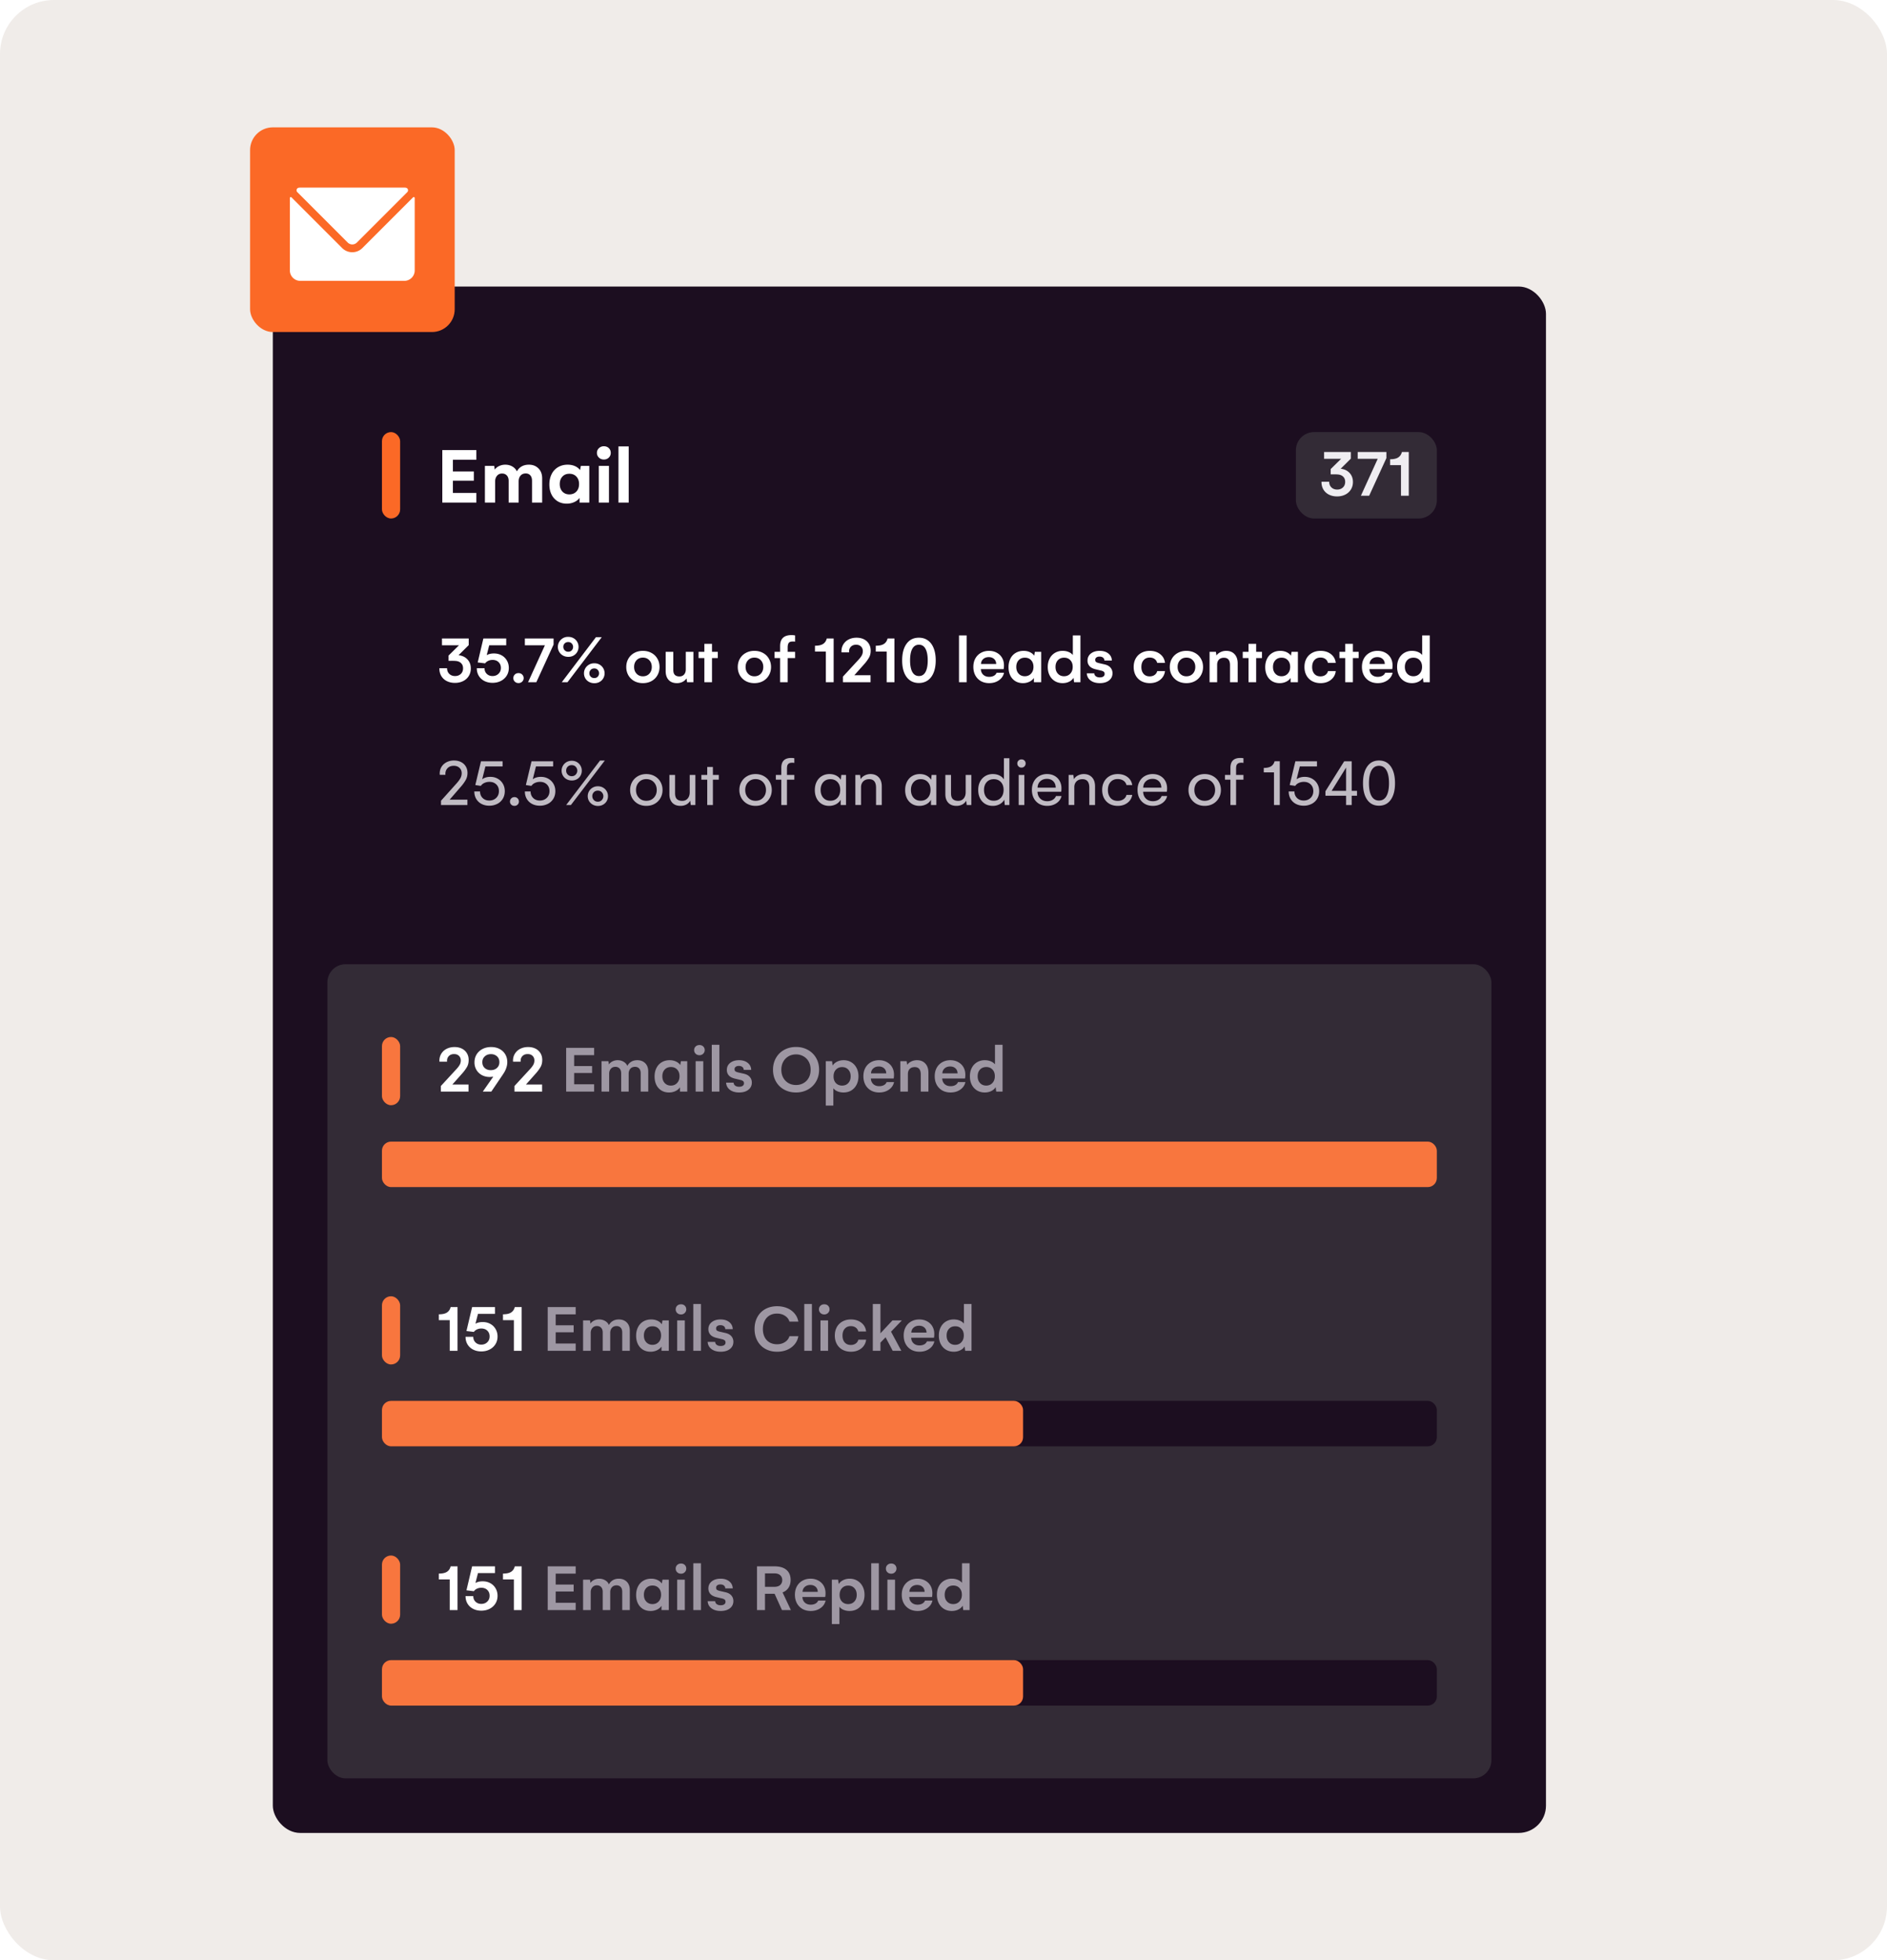
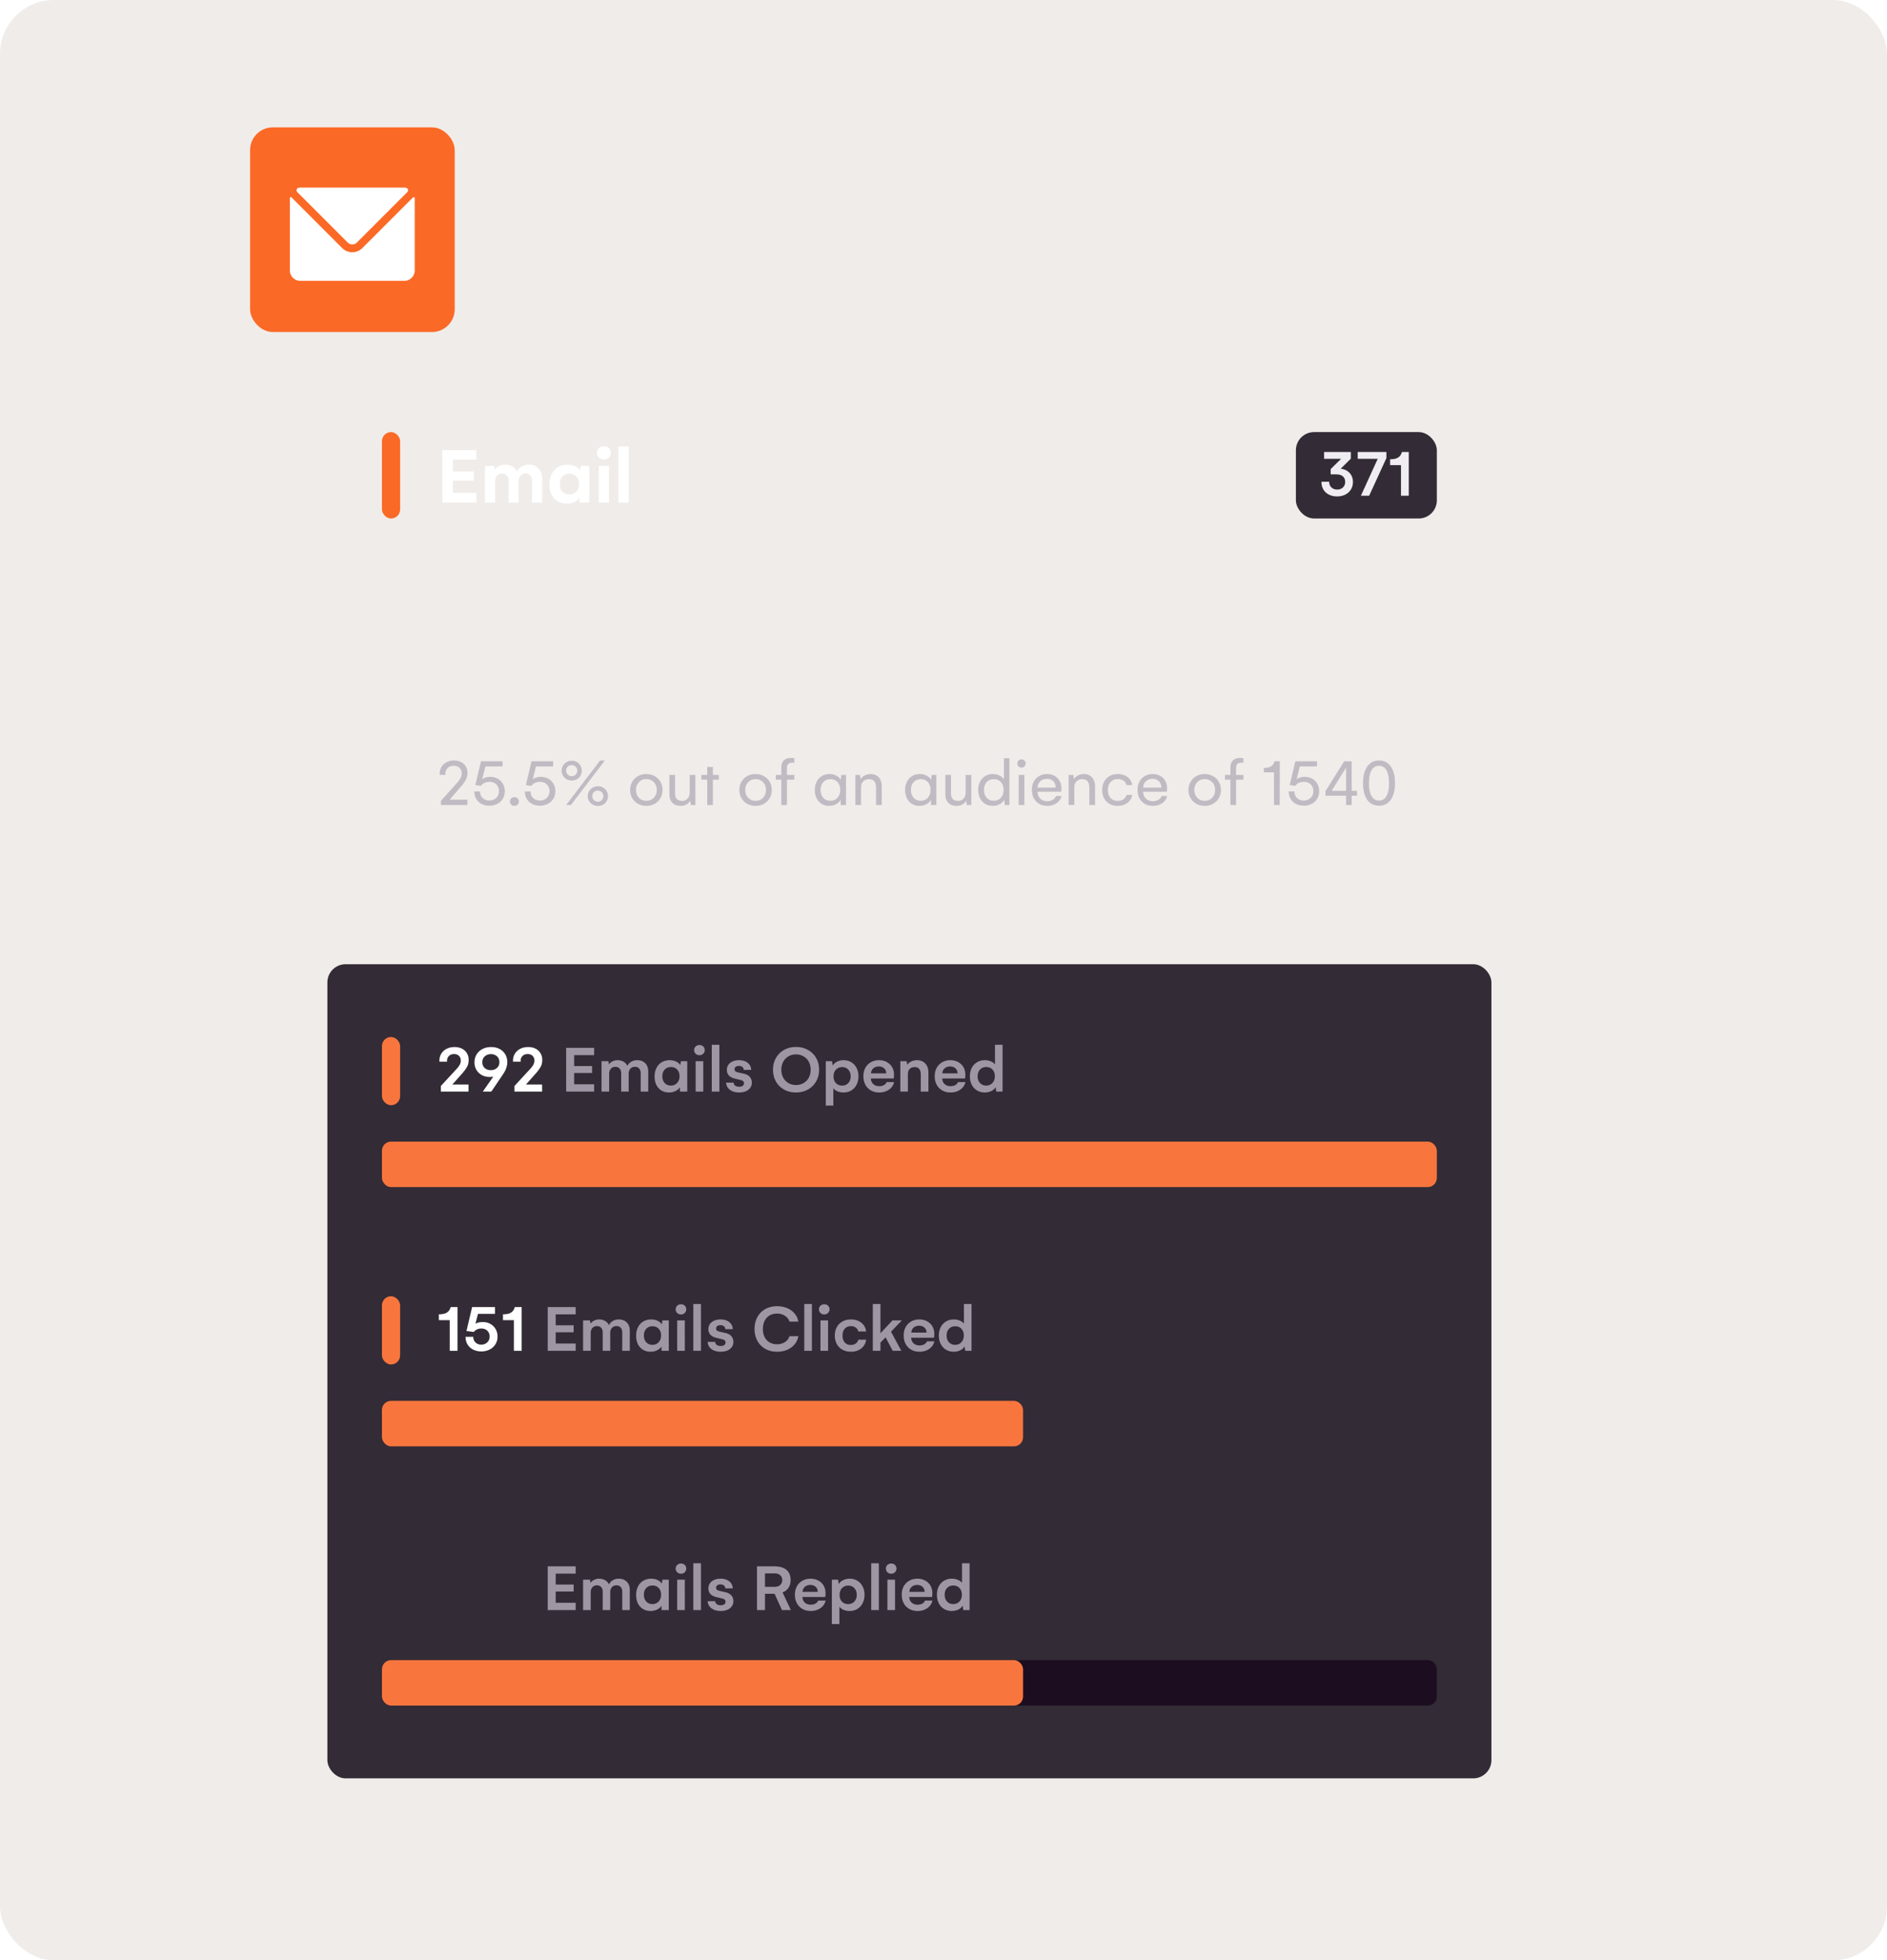
<svg xmlns="http://www.w3.org/2000/svg" width="415" height="431" fill="none">
  <rect width="415" height="431" fill="#F0ECE9" rx="11.877" />
  <g filter="url(#a)">
-     <rect width="280" height="340" x="60" y="46" fill="#1C0E20" rx="6" />
    <rect width="4" height="19" x="84" y="78" fill="#FB6926" rx="2" />
    <path fill="#fff" d="M99.604 84.087v2.575h4.605v2.03h-4.606v2.681h5.16V93.5h-7.489V81.96h7.489v2.127zm16.708 1.081q1.292 0 2.109.817t.817 2.206V93.5h-2.232v-4.772q0-.792-.378-1.213t-1.002-.422q-.738 0-1.151.492-.413.483-.413 1.257V93.5h-2.198v-4.772q0-.756-.395-1.187-.395-.43-1.064-.43-.685 0-1.098.5-.413.493-.413 1.23V93.5h-2.25v-8.068h2.047l.115.817q.36-.501.984-.791.633-.29 1.318-.29.88 0 1.565.395.685.396 1.011 1.081.36-.702 1.037-1.09.685-.386 1.591-.386m13.289.264V93.5h-2.145v-1.028q-.413.58-1.169.922a3.96 3.96 0 0 1-1.652.343q-1.116 0-1.987-.518a3.6 3.6 0 0 1-1.344-1.477q-.484-.959-.484-2.223 0-1.292.501-2.277a3.6 3.6 0 0 1 1.415-1.53q.924-.543 2.092-.544.897 0 1.6.308.702.299 1.142.879l.176-.923zm-4.395 6.266q.958 0 1.547-.615.597-.624.598-1.652 0-1.029-.589-1.644-.58-.624-1.538-.624-.976 0-1.547.633-.572.623-.572 1.635 0 1.01.581 1.643.588.624 1.52.624m7.603-7.664q-.65 0-1.09-.422a1.4 1.4 0 0 1-.44-1.037q0-.615.44-1.037a1.51 1.51 0 0 1 1.09-.422q.667 0 1.089.413.423.413.422 1.046 0 .615-.43 1.037-.431.422-1.081.422m-1.117 1.398h2.233V93.5h-2.233zm4.325-4.28h2.25V93.5h-2.25z" />
    <rect width="31" height="19" x="285" y="78" fill="#332B36" rx="4" />
    <path fill="#EFEDF1" d="M294.849 86.06q1.223.132 1.955.923.74.783.74 2 0 .93-.454 1.655a3 3 0 0 1-1.245 1.113q-.792.395-1.795.395-.988 0-1.779-.395a2.94 2.94 0 0 1-1.224-1.128q-.432-.74-.417-1.7h1.692q0 .763.49 1.239.491.476 1.268.476.76 0 1.259-.462.498-.469.498-1.237 0-.718-.439-1.136-.432-.424-1.165-.483-.256-.03-1.025-.03h-.557v-1.157l2.3-2.263h-3.75v-1.487h5.882v1.458zm10.056-3.677v1.34L301.111 92h-1.817L303 83.87h-4.409v-1.487zm.813 1.59q1.186 0 1.787-.396.608-.395.806-1.194h1.516V92h-1.714v-6.738h-2.395z" />
-     <path fill="#fff" d="M100.849 127.06q1.223.132 1.955.923.74.784.74 1.999 0 .93-.454 1.656a3 3 0 0 1-1.245 1.113q-.792.396-1.795.395-.988 0-1.78-.395a2.94 2.94 0 0 1-1.223-1.128q-.432-.74-.417-1.699h1.692q0 .762.49 1.238.492.476 1.268.476.76 0 1.259-.462.498-.468.498-1.238 0-.717-.439-1.135-.432-.424-1.165-.483a11 11 0 0 0-1.025-.029h-.557v-1.158l2.3-2.263h-3.75v-1.487h5.882v1.458zm7.778-.388q.944 0 1.685.41.747.41 1.164 1.143.425.725.425 1.64 0 .96-.476 1.707-.47.74-1.282 1.15-.806.41-1.816.41-1.003 0-1.795-.403a3.06 3.06 0 0 1-1.23-1.128q-.44-.732-.44-1.677h1.7q0 .747.49 1.23.498.484 1.26.484.798 0 1.318-.498.528-.498.528-1.289 0-.776-.506-1.268-.498-.49-1.325-.49-.514 0-.952.205-.44.205-.682.549l-1.633-.198 1.245-5.266h5.025v1.487h-3.736l-.556 2.175q.644-.373 1.589-.373m5.398 6.511q-.49 0-.813-.322a1.05 1.05 0 0 1-.315-.762q0-.461.315-.784.323-.322.813-.322.498 0 .82.322.322.323.322.784 0 .432-.322.762a1.1 1.1 0 0 1-.82.322m7.72-9.8v1.341L117.951 133h-1.817l3.706-8.13h-4.409v-1.487zm.944 1.846q0-.586.286-1.084a2.21 2.21 0 0 1 1.978-1.121q.674 0 1.193.301.52.3.806.813.286.505.286 1.091t-.279 1.091a2.1 2.1 0 0 1-.791.799q-.505.3-1.171.3-.675 0-1.202-.3a2.2 2.2 0 0 1-.813-.799 2.14 2.14 0 0 1-.293-1.091m.857 7.771 7.515-9.902h1.274L124.806 133zm.345-7.756q0 .424.307.739.308.315.769.315.484 0 .777-.315a1.07 1.07 0 0 0 .293-.754 1.07 1.07 0 0 0-.293-.74q-.293-.322-.777-.322-.483 0-.791.308-.3.307-.285.769m4.541 5.793q0-.586.285-1.084.286-.505.806-.813t1.179-.307q.674 0 1.179.3.513.3.799.813.285.505.285 1.091t-.278 1.084a2.1 2.1 0 0 1-.791.791q-.505.3-1.179.3-.66 0-1.187-.293a2.1 2.1 0 0 1-.813-.791 2.2 2.2 0 0 1-.285-1.091m1.186 0q0 .432.3.74.301.307.784.307t.762-.314q.286-.316.286-.733 0-.432-.286-.747-.286-.322-.776-.322-.485 0-.777.315a1.07 1.07 0 0 0-.293.754m8.115-1.384q0-1.018.462-1.824a3.3 3.3 0 0 1 1.296-1.267q.835-.462 1.897-.461 1.063 0 1.897.461.835.454 1.297 1.267.468.806.468 1.824 0 1.003-.468 1.816-.462.813-1.297 1.275-.828.454-1.897.454-1.062 0-1.897-.454a3.37 3.37 0 0 1-1.296-1.267 3.6 3.6 0 0 1-.462-1.824m1.722-.015q0 .901.542 1.48.542.578 1.391.578.871 0 1.414-.578.542-.579.542-1.48 0-.9-.542-1.472-.543-.579-1.414-.579-.856 0-1.399.579-.534.572-.534 1.472m13.044-3.325V133h-1.392l-.124-.842q-.359.512-.901.776a2.7 2.7 0 0 1-1.208.264q-1.187 0-1.832-.711-.644-.717-.644-1.919v-4.255h1.677v3.97q0 .762.352 1.106.351.337.996.337t1.018-.418q.381-.425.381-1.142v-3.853zm5.361 1.377h-1.274V133h-1.677v-5.31h-1.275v-1.377h1.275v-1.758h1.677v1.758h1.274zm4.395 1.963q0-1.018.461-1.824a3.3 3.3 0 0 1 1.297-1.267q.835-.462 1.897-.461 1.062 0 1.897.461.834.454 1.296 1.267.47.806.469 1.824 0 1.003-.469 1.816-.462.813-1.296 1.275-.828.454-1.897.454-1.062 0-1.897-.454a3.4 3.4 0 0 1-1.297-1.267 3.64 3.64 0 0 1-.461-1.824m1.721-.015q0 .901.542 1.48.541.578 1.392.578.871 0 1.413-.578.542-.579.542-1.48 0-.9-.542-1.472-.541-.579-1.413-.579-.858 0-1.399.579-.535.572-.535 1.472m10.408-5.596q-.754 0-.96.367-.197.359-.197.923v.981h1.633v1.377h-1.633V133h-1.663v-5.31h-1.216v-1.377h1.216v-1.26q0-2.417 2.49-2.417.483 0 .806.073v1.377q-.132-.044-.476-.044m4.848.931q1.186 0 1.788-.396.607-.395.805-1.194h1.516V133h-1.714v-6.738h-2.395zm8.665 6.482h3.56V133h-6.08v-1.23l3.421-3.707q.432-.46.696-.908.263-.453.263-.996 0-.63-.41-1.018-.402-.388-1.062-.388-.762 0-1.194.483-.424.477-.351 1.194h-1.678q-.058-.93.352-1.662a2.87 2.87 0 0 1 1.194-1.15q.783-.41 1.772-.41.916 0 1.619.351.704.351 1.091.996.396.644.396 1.487 0 .916-.381 1.567a8.6 8.6 0 0 1-1.003 1.37zm4.709-6.482q1.187 0 1.788-.396.607-.395.805-1.194h1.516V133h-1.714v-6.738h-2.395zm9.478 8.195q-1.143 0-1.978-.6-.827-.601-1.267-1.714-.432-1.12-.432-2.651 0-2.322.967-3.655.967-1.34 2.71-1.34 1.157 0 1.985.6.834.594 1.274 1.721.447 1.128.447 2.674 0 1.53-.447 2.651-.44 1.113-1.274 1.714-.835.6-1.985.6m.015-1.53q.958 0 1.443-.894.49-.894.49-2.541 0-1.649-.49-2.549-.485-.901-1.443-.901-.96 0-1.458.893-.49.886-.491 2.557 0 1.633.491 2.534.498.9 1.458.901m8.811-8.929h1.677V133h-1.677zm9.902 8.204q-.22 1.025-1.121 1.655-.9.63-2.146.63-1.032 0-1.823-.447a3.2 3.2 0 0 1-1.223-1.26q-.433-.813-.433-1.867 0-1.062.44-1.853a3.1 3.1 0 0 1 1.223-1.231q.783-.44 1.772-.439.975 0 1.722.417.754.41 1.164 1.128t.41 1.648q0 .498-.073.828h-5.01q.03.761.528 1.23.505.462 1.303.461.601 0 1.033-.234.44-.242.601-.666zm-1.721-1.919q-.015-.704-.469-1.106-.447-.41-1.164-.41-.734 0-1.209.417-.476.41-.505 1.099zm9.895-2.681V133h-1.604v-.945q-.344.528-.989.835a3.25 3.25 0 0 1-1.428.308q-.93 0-1.655-.432a2.96 2.96 0 0 1-1.114-1.231q-.395-.798-.395-1.853 0-1.062.417-1.875a3 3 0 0 1 1.165-1.26q.755-.446 1.728-.446.762 0 1.37.278.615.278.974.784l.132-.85zm-3.604 5.369q.843 0 1.37-.572.534-.571.535-1.486 0-.916-.52-1.465-.513-.557-1.37-.557-.856 0-1.377.564-.513.557-.513 1.472 0 .916.52 1.48t1.355.564m12.232-8.973V133h-1.399l-.117-.974a2.3 2.3 0 0 1-.967.857q-.637.315-1.436.315-.945 0-1.692-.44a3.1 3.1 0 0 1-1.157-1.252q-.417-.813-.417-1.868 0-1.047.417-1.846a3.04 3.04 0 0 1 1.157-1.245 3.24 3.24 0 0 1 1.692-.446q.733 0 1.311.241.58.235.938.674v-4.307zm-3.604 8.973q.843 0 1.37-.572.535-.571.535-1.486 0-.916-.52-1.465-.513-.557-1.37-.557-.856 0-1.377.564-.513.557-.513 1.472 0 .916.52 1.48t1.355.564m7.866 1.516q-1.245 0-2.028-.586-.777-.587-.835-1.575h1.648q.029.432.359.667.329.234.842.234t.791-.198a.65.65 0 0 0 .285-.571q0-.345-.227-.498a1.44 1.44 0 0 0-.578-.234l-1.128-.271q-.945-.213-1.392-.711a1.78 1.78 0 0 1-.439-1.208q0-.975.74-1.56.747-.586 1.933-.586 1.187 0 1.919.586.732.585.762 1.545h-1.648a.77.77 0 0 0-.293-.637q-.293-.235-.769-.235-.432 0-.689.191a.61.61 0 0 0-.256.527q0 .345.198.484.205.13.593.227l1.289.293q.872.212 1.289.725.425.505.425 1.215 0 .99-.762 1.582-.754.594-2.029.594m7.449-3.56q0-1.047.44-1.846a3.1 3.1 0 0 1 1.252-1.245q.813-.446 1.846-.446 1.377 0 2.292.725.916.717 1.055 1.926h-1.714q-.147-.571-.586-.872-.432-.307-1.062-.307-.828 0-1.333.564-.498.556-.498 1.516 0 .93.483 1.494.492.564 1.333.564.66 0 1.099-.322.447-.322.564-.835h1.714a2.8 2.8 0 0 1-1.069 1.919q-.916.725-2.264.725-1.047 0-1.86-.44a3.15 3.15 0 0 1-1.252-1.252q-.44-.813-.44-1.868m7.94.015q0-1.018.461-1.824a3.3 3.3 0 0 1 1.296-1.267q.835-.462 1.897-.461 1.063 0 1.897.461.835.454 1.297 1.267.469.806.469 1.824 0 1.003-.469 1.816-.462.813-1.297 1.275-.827.454-1.897.454-1.062 0-1.897-.454a3.4 3.4 0 0 1-1.296-1.267 3.6 3.6 0 0 1-.461-1.824m1.721-.015q0 .901.542 1.48.542.578 1.391.578.872 0 1.414-.578.542-.579.542-1.48 0-.9-.542-1.472-.542-.579-1.414-.579-.856 0-1.398.579-.535.572-.535 1.472m10.693-3.537q1.165 0 1.839.739.681.733.681 2.022V133h-1.685v-3.75q0-1.633-1.333-1.633-.717 0-1.113.417-.388.417-.388 1.128V133h-1.663v-6.687h1.392l.124.806q.315-.462.894-.74a2.84 2.84 0 0 1 1.252-.278m7.859 1.589h-1.274V133h-1.678v-5.31h-1.274v-1.377h1.274v-1.758h1.678v1.758h1.274zm7.903-1.377V133h-1.604v-.945q-.345.528-.989.835a3.25 3.25 0 0 1-1.428.308q-.93 0-1.655-.432a2.96 2.96 0 0 1-1.114-1.231q-.395-.798-.395-1.853 0-1.062.417-1.875a3 3 0 0 1 1.165-1.26q.754-.446 1.728-.446.762 0 1.37.278.615.278.974.784l.132-.85zm-3.604 5.369q.842 0 1.37-.572.535-.571.535-1.486 0-.916-.52-1.465-.513-.557-1.37-.557-.856 0-1.377.564-.513.557-.513 1.472 0 .916.52 1.48t1.355.564m5.047-2.044q0-1.047.439-1.846a3.1 3.1 0 0 1 1.253-1.245q.813-.446 1.845-.446 1.377 0 2.293.725.915.717 1.055 1.926h-1.714q-.147-.571-.586-.872-.432-.307-1.062-.307-.828 0-1.333.564-.498.556-.498 1.516 0 .93.483 1.494.491.564 1.333.564.66 0 1.099-.322.447-.322.564-.835h1.714a2.8 2.8 0 0 1-1.07 1.919q-.916.725-2.263.725-1.047 0-1.86-.44a3.16 3.16 0 0 1-1.253-1.252q-.44-.813-.439-1.868m11.924-1.948h-1.275V133h-1.677v-5.31h-1.274v-1.377h1.274v-1.758h1.677v1.758h1.275zm7.463 3.223q-.22 1.025-1.121 1.655-.9.63-2.146.63-1.032 0-1.823-.447a3.2 3.2 0 0 1-1.223-1.26q-.433-.813-.433-1.867 0-1.062.44-1.853a3.1 3.1 0 0 1 1.223-1.231q.783-.44 1.772-.439.975 0 1.722.417.755.41 1.164 1.128.41.718.41 1.648 0 .498-.073.828h-5.01q.03.761.528 1.23.505.462 1.303.461.601 0 1.033-.234.44-.242.601-.666zm-1.721-1.919q-.015-.704-.469-1.106-.447-.41-1.164-.41-.733 0-1.209.417-.476.41-.505 1.099zm9.895-6.285V133h-1.399l-.117-.974a2.3 2.3 0 0 1-.967.857q-.637.315-1.436.315-.944 0-1.692-.44a3.1 3.1 0 0 1-1.157-1.252q-.417-.813-.417-1.868 0-1.047.417-1.846a3.04 3.04 0 0 1 1.157-1.245 3.24 3.24 0 0 1 1.692-.446q.733 0 1.311.241.58.235.938.674v-4.307zm-3.604 8.973q.842 0 1.37-.572.534-.571.535-1.486 0-.916-.52-1.465-.513-.557-1.37-.557-.856 0-1.377.564-.513.557-.513 1.472 0 .916.52 1.48t1.355.564" />
    <path fill="#C0BBC3" d="M98.893 158.813h3.904V160h-5.808v-.945l3.406-3.794q.527-.585.834-1.113.308-.535.308-1.15 0-.717-.483-1.172-.477-.454-1.26-.454-.842 0-1.348.505-.498.506-.498 1.268l.015.212h-1.245l-.015-.271q0-.843.403-1.494.41-.652 1.128-1.018a3.5 3.5 0 0 1 1.619-.366q.872 0 1.545.344.674.344 1.04.967.374.623.374 1.413 0 .887-.403 1.589a8.6 8.6 0 0 1-1.011 1.399zm8.943-5.009q.915 0 1.633.41.719.403 1.128 1.113.418.711.418 1.626 0 .945-.447 1.677a2.95 2.95 0 0 1-1.223 1.121 3.77 3.77 0 0 1-1.736.395q-.96 0-1.714-.395a2.9 2.9 0 0 1-1.165-1.106q-.417-.718-.417-1.633h1.26q0 .871.564 1.435.571.564 1.472.564.915 0 1.516-.578.6-.579.601-1.495 0-.915-.579-1.472-.579-.564-1.509-.564-.6 0-1.113.242a1.8 1.8 0 0 0-.776.645l-1.216-.184 1.245-5.222h4.753v1.128h-3.779l-.703 2.82q.717-.527 1.787-.527m5.31 6.379a.98.98 0 0 1-.718-.278.93.93 0 0 1-.271-.667.966.966 0 0 1 .989-.981q.417 0 .696.285a.96.96 0 0 1 .278.696.91.91 0 0 1-.278.667.95.95 0 0 1-.696.278m5.808-6.379q.916 0 1.633.41.718.403 1.128 1.113.418.711.418 1.626 0 .945-.447 1.677a2.95 2.95 0 0 1-1.223 1.121 3.77 3.77 0 0 1-1.736.395q-.96 0-1.714-.395a2.9 2.9 0 0 1-1.164-1.106q-.418-.718-.418-1.633h1.26q0 .871.564 1.435.571.564 1.472.564.916 0 1.516-.578.601-.579.601-1.495 0-.915-.579-1.472-.579-.564-1.509-.564-.6 0-1.113.242a1.8 1.8 0 0 0-.776.645l-1.216-.184 1.245-5.222h4.753v1.128h-3.779l-.703 2.82q.718-.527 1.787-.527m5.559 6.196 7.442-9.778h1.054L125.553 160zm-1.003-7.559q0-.57.285-1.069.287-.505.791-.806.513-.3 1.158-.3t1.15.3q.504.301.776.799.278.49.278 1.076t-.271 1.084a1.97 1.97 0 0 1-.769.784q-.505.293-1.15.293t-1.164-.293a2.1 2.1 0 0 1-.799-.791 2.16 2.16 0 0 1-.285-1.077m1.003.03q0 .46.344.827.352.36.887.359.541 0 .879-.366.336-.373.336-.85 0-.483-.336-.849-.337-.366-.894-.366-.542 0-.886.351-.345.352-.33.894m4.746 5.581a2.15 2.15 0 0 1 1.077-1.875q.513-.3 1.157-.301.645 0 1.15.301.513.3.791.798.279.49.278 1.077 0 .585-.278 1.076a2.1 2.1 0 0 1-.784.777 2.2 2.2 0 0 1-1.142.293 2.3 2.3 0 0 1-1.157-.293 2.2 2.2 0 0 1-.806-.784 2.1 2.1 0 0 1-.286-1.069m1.004 0q0 .475.337.849.336.367.879.367t.878-.367q.337-.374.337-.849 0-.484-.337-.85-.329-.366-.878-.366-.557 0-.894.366a1.16 1.16 0 0 0-.322.85m8.32-1.355q0-.989.447-1.78a3.3 3.3 0 0 1 1.26-1.26q.813-.469 1.845-.469t1.853.469q.821.462 1.267 1.26.454.791.454 1.78 0 .974-.461 1.772a3.3 3.3 0 0 1-1.267 1.26q-.805.454-1.846.454-1.017 0-1.831-.454a3.4 3.4 0 0 1-1.267-1.252 3.54 3.54 0 0 1-.454-1.78m1.289 0q0 1.025.637 1.699.638.674 1.626.674 1.019 0 1.656-.674.644-.674.644-1.699 0-1.033-.637-1.714t-1.663-.681q-.988 0-1.626.681-.637.68-.637 1.714m13.059-3.311V160h-1.018l-.117-.959a2.05 2.05 0 0 1-.872.856 2.75 2.75 0 0 1-1.274.286q-1.158 0-1.795-.688-.636-.696-.637-1.868v-4.241h1.245v4.007q0 .915.411 1.303.417.388 1.164.388t1.194-.512q.454-.52.454-1.377v-3.809zm5.156 1.033h-1.303V160h-1.245v-5.581h-1.289v-1.033h1.289v-1.758h1.245v1.758h1.303zm4.519 2.278q0-.989.447-1.78a3.33 3.33 0 0 1 1.26-1.26q.813-.469 1.846-.469 1.032 0 1.853.469.82.462 1.267 1.26.454.791.454 1.78 0 .974-.462 1.772a3.3 3.3 0 0 1-1.267 1.26q-.805.454-1.845.454-1.018 0-1.831-.454a3.4 3.4 0 0 1-1.267-1.252 3.54 3.54 0 0 1-.455-1.78m1.29 0q0 1.025.637 1.699.638.674 1.626.674 1.017 0 1.655-.674.645-.674.644-1.699 0-1.033-.637-1.714-.638-.681-1.662-.681-.988 0-1.626.681-.637.68-.637 1.714m10.312-5.999q-.52 0-.769.205a.85.85 0 0 0-.308.484 3.3 3.3 0 0 0-.058.681v1.318h1.618v1.033h-1.618V160h-1.245v-5.581h-1.202v-1.033h1.202v-1.56q0-2.175 2.16-2.175.403 0 .703.058v1.033a2 2 0 0 0-.483-.044m11.851 2.688V160h-1.172v-1.172q-.33.615-1.011.989a3.2 3.2 0 0 1-1.538.366q-.915 0-1.633-.432a3 3 0 0 1-1.106-1.223q-.396-.792-.396-1.817 0-1.047.41-1.845a3 3 0 0 1 1.143-1.238q.725-.44 1.67-.44.842 0 1.487.337.644.338 1.003.923l.11-1.062zm-3.45 5.669q.974 0 1.575-.652.6-.651.6-1.75 0-1.062-.593-1.699-.594-.638-1.553-.638-.988 0-1.575.652-.585.652-.585 1.714t.585 1.721q.586.652 1.546.652m8.84-5.867q1.128 0 1.802.718.674.71.674 2V160h-1.26v-3.809q0-1.875-1.516-1.875-.828 0-1.311.498-.476.492-.476 1.268v3.903h-1.245v-6.599h1.04l.117.93q.3-.512.893-.82a2.75 2.75 0 0 1 1.282-.308m14.473.198V160h-1.172v-1.172q-.33.615-1.011.989a3.2 3.2 0 0 1-1.538.366q-.916 0-1.633-.432a3 3 0 0 1-1.106-1.223q-.396-.792-.396-1.817 0-1.047.411-1.845.417-.806 1.142-1.238.725-.44 1.67-.44.843 0 1.487.337.645.338 1.003.923l.11-1.062zm-3.45 5.669q.974 0 1.575-.652.6-.651.6-1.75 0-1.062-.593-1.699-.593-.638-1.553-.638-.989 0-1.574.652t-.586 1.714.586 1.721q.586.652 1.545.652m11.148-5.669V160h-1.018l-.118-.959q-.315.57-.871.856a2.75 2.75 0 0 1-1.275.286q-1.156 0-1.794-.688-.637-.696-.637-1.868v-4.241h1.245v4.007q0 .915.41 1.303.417.388 1.165.388.747 0 1.193-.512.455-.52.455-1.377v-3.809zm8.371-3.677V160h-1.018l-.11-1.187q-.315.616-.996.997a3.15 3.15 0 0 1-1.538.373q-.93 0-1.655-.432a3.03 3.03 0 0 1-1.135-1.23q-.403-.8-.403-1.839 0-1.032.41-1.824a3.03 3.03 0 0 1 1.142-1.23q.726-.44 1.656-.44.828 0 1.465.315t.981.872v-4.666zm-3.449 9.346q.974 0 1.574-.652.601-.651.601-1.75 0-1.062-.593-1.699-.594-.638-1.553-.638-.988 0-1.575.652-.586.652-.586 1.714t.586 1.721q.586.652 1.546.652m6.108-7.287a.89.89 0 0 1-.652-.264.89.89 0 0 1-.264-.652q0-.374.264-.63a.9.9 0 0 1 .652-.256q.402 0 .659.256a.86.86 0 0 1 .256.63.9.9 0 0 1-.256.645.86.86 0 0 1-.659.271m-.615 1.618h1.245V160h-1.245zm9.419 4.636q-.228.974-1.099 1.568-.872.593-2.036.593-1.004 0-1.773-.439a3.1 3.1 0 0 1-1.186-1.238q-.417-.798-.418-1.839 0-1.032.425-1.823.432-.798 1.187-1.223a3.4 3.4 0 0 1 1.721-.433q.945 0 1.655.403.71.396 1.106 1.106.403.711.403 1.626 0 .498-.059.755h-5.207q.029.945.622 1.516.594.564 1.524.564.688 0 1.201-.308.52-.308.718-.828zm-1.275-1.845q-.014-.887-.542-1.406-.526-.528-1.377-.528-.9 0-1.472.528-.571.52-.6 1.406zm6.175-2.989q1.127 0 1.801.718.674.71.674 2V160h-1.26v-3.809q0-1.875-1.516-1.875-.828 0-1.311.498-.476.492-.476 1.268v3.903h-1.245v-6.599h1.04l.117.93q.3-.512.894-.82a2.74 2.74 0 0 1 1.282-.308m4.042 3.494q0-1.032.433-1.824a3.1 3.1 0 0 1 1.208-1.23q.777-.44 1.78-.44 1.275 0 2.146.652t1.047 1.765h-1.274a1.56 1.56 0 0 0-.667-.966q-.52-.352-1.267-.352-.959 0-1.552.645-.594.644-.594 1.765 0 1.077.572 1.736.57.651 1.574.651.747 0 1.275-.358.527-.36.659-.945h1.274a2.68 2.68 0 0 1-1.062 1.743q-.871.659-2.116.659-1.019 0-1.802-.432a3.1 3.1 0 0 1-1.209-1.23q-.425-.8-.425-1.839m14.29 1.34q-.227.974-1.099 1.568-.871.593-2.036.593-1.003 0-1.772-.439a3.1 3.1 0 0 1-1.187-1.238q-.417-.798-.417-1.839 0-1.032.425-1.823.432-.798 1.186-1.223a3.43 3.43 0 0 1 1.721-.433q.945 0 1.656.403.71.396 1.106 1.106.402.711.402 1.626 0 .498-.058.755h-5.208q.03.945.623 1.516.593.564 1.523.564.689 0 1.201-.308.52-.308.718-.828zm-1.274-1.845q-.015-.887-.542-1.406-.528-.528-1.377-.528-.902 0-1.472.528-.572.52-.601 1.406zm5.969.52q0-.989.447-1.78a3.3 3.3 0 0 1 1.259-1.26q.813-.469 1.846-.469t1.853.469q.82.462 1.267 1.26.454.791.454 1.78 0 .974-.461 1.772a3.3 3.3 0 0 1-1.267 1.26q-.806.454-1.846.454-1.018 0-1.831-.454a3.4 3.4 0 0 1-1.267-1.252 3.54 3.54 0 0 1-.454-1.78m1.289 0q0 1.025.637 1.699.638.674 1.626.674 1.019 0 1.655-.674.645-.674.645-1.699 0-1.033-.637-1.714t-1.663-.681q-.989 0-1.626.681-.637.68-.637 1.714m10.312-5.999q-.52 0-.769.205a.84.84 0 0 0-.307.484q-.059.27-.059.681v1.318h1.619v1.033h-1.619V160h-1.245v-5.581h-1.201v-1.033h1.201v-1.56q0-2.175 2.161-2.175.402 0 .703.058v1.033a2 2 0 0 0-.484-.044m4.952 1.143q1.032 0 1.604-.359.57-.359.776-1.113h1.143V160h-1.275v-7.185h-2.248zm9.008 1.963q.916 0 1.634.41.717.403 1.128 1.113.417.711.417 1.626 0 .945-.447 1.677-.439.726-1.223 1.121a3.76 3.76 0 0 1-1.736.395q-.959 0-1.714-.395a2.9 2.9 0 0 1-1.164-1.106q-.418-.718-.418-1.633h1.26q0 .871.564 1.435.572.564 1.472.564.916 0 1.516-.578.601-.579.601-1.495 0-.915-.579-1.472-.578-.564-1.508-.564-.601 0-1.114.242a1.8 1.8 0 0 0-.776.645l-1.216-.184 1.245-5.222h4.754v1.128h-3.78l-.703 2.82q.718-.527 1.787-.527m11.499 3.076v1.077h-1.171V160h-1.231v-2.043h-4.541v-.989l4.124-6.585h1.648v6.497zm-2.402 0v-5.112l-3.179 5.112zm7.236 3.266q-1.67 0-2.592-1.311t-.923-3.632q0-2.337.923-3.662.923-1.333 2.592-1.333 1.678 0 2.6 1.325.923 1.326.923 3.67 0 2.32-.93 3.632-.93 1.311-2.593 1.311m0-1.135q1.092 0 1.648-.996.557-1.003.557-2.812 0-1.831-.557-2.828-.556-1.002-1.648-1.003-1.076 0-1.64.996-.564.989-.564 2.835 0 1.816.556 2.812.565.996 1.648.996" />
    <rect width="256" height="179" x="72" y="195" fill="#332B36" rx="4" />
    <rect width="4" height="15" x="84" y="211" fill="#F8763E" rx="2" />
    <path fill="#fff" d="M99.479 221.455h3.56V223h-6.08v-1.23l3.421-3.707q.432-.46.696-.908.263-.453.263-.996 0-.63-.41-1.018-.402-.388-1.062-.388-.762 0-1.194.483-.425.477-.351 1.194h-1.678q-.057-.93.352-1.662a2.9 2.9 0 0 1 1.194-1.15q.783-.41 1.772-.41.916 0 1.619.351.704.351 1.091.996.396.644.396 1.487 0 .916-.381 1.567a8.6 8.6 0 0 1-1.003 1.37zm8.533-8.247q1.062 0 1.867.432.813.432 1.246 1.186.439.747.439 1.692 0 .63-.198 1.209a5 5 0 0 1-.439.996q-.249.41-.681 1.04l-2.19 3.237h-1.875l2.307-3.289a5 5 0 0 1-.762.081q-.96 0-1.728-.403a3.1 3.1 0 0 1-1.209-1.142 3.2 3.2 0 0 1-.439-1.67q0-.975.468-1.744a3.23 3.23 0 0 1 1.311-1.201q.835-.424 1.883-.424m-1.934 3.325q0 .798.52 1.281.528.477 1.326.477.828 0 1.362-.477.542-.483.542-1.281 0-.813-.535-1.289-.534-.477-1.325-.476-.813 0-1.355.498-.535.49-.535 1.267m9.588 4.922h3.559V223h-6.079v-1.23l3.42-3.707q.432-.46.696-.908.264-.453.264-.996 0-.63-.41-1.018-.403-.388-1.062-.388-.762 0-1.194.483-.425.477-.352 1.194h-1.677q-.059-.93.352-1.662a2.88 2.88 0 0 1 1.193-1.15q.785-.41 1.773-.41.915 0 1.619.351a2.6 2.6 0 0 1 1.091.996q.395.644.395 1.487 0 .916-.38 1.567a8.6 8.6 0 0 1-1.004 1.37z" />
    <path fill="#9E97A3" d="M126.271 214.987v2.403h3.948v1.53h-3.948v2.476h4.395V223h-6.153v-9.617h6.153v1.604zm13.879 1.114q1.085 0 1.751.666t.666 1.824V223h-1.662v-4.006q0-.719-.344-1.077-.337-.359-.901-.359-.66 0-1.033.425-.366.424-.366 1.084V223h-1.648v-4.006q0-.674-.344-1.055-.345-.381-.945-.381-.615 0-.989.432-.366.432-.366 1.077V223h-1.677v-6.687h1.53l.088.718q.3-.432.813-.681a2.5 2.5 0 0 1 1.106-.249q.732 0 1.311.337.579.336.835.922.3-.6.864-.93t1.311-.329m10.994.212V223h-1.604v-.945q-.344.528-.989.835a3.25 3.25 0 0 1-1.428.308q-.93 0-1.655-.432a2.96 2.96 0 0 1-1.114-1.231q-.395-.798-.395-1.853 0-1.062.417-1.875a3 3 0 0 1 1.165-1.26q.754-.446 1.729-.446.761 0 1.369.278.615.278.974.784l.132-.85zm-3.603 5.369q.842 0 1.369-.572.535-.571.535-1.486 0-.916-.52-1.465-.513-.557-1.37-.557-.856 0-1.377.564-.513.557-.512 1.472 0 .916.52 1.48t1.355.564m6.291-6.68q-.513 0-.842-.322a1.07 1.07 0 0 1-.33-.799q0-.483.33-.798.329-.315.842-.315t.828.315q.322.315.322.798 0 .462-.33.791-.329.33-.82.33m-.842 1.311h1.677V223h-1.677zm3.545-3.604h1.677V223h-1.677zm6.02 10.489q-1.245 0-2.029-.586-.776-.587-.835-1.575h1.648q.03.432.359.667.33.234.843.234t.791-.198a.65.65 0 0 0 .285-.571q0-.345-.227-.498a1.44 1.44 0 0 0-.578-.234l-1.128-.271q-.945-.213-1.392-.711a1.78 1.78 0 0 1-.439-1.208q0-.975.739-1.56.747-.586 1.934-.586t1.919.586q.732.585.762 1.545h-1.648a.77.77 0 0 0-.293-.637q-.294-.235-.769-.235-.433 0-.689.191a.61.61 0 0 0-.256.527q0 .345.198.484.204.13.593.227l1.289.293q.872.212 1.289.725.425.505.425 1.215 0 .99-.762 1.582-.754.594-2.029.594m17.586-5.01q0 1.45-.66 2.593a4.64 4.64 0 0 1-1.823 1.78q-1.157.637-2.6.637t-2.6-.63a4.55 4.55 0 0 1-1.802-1.773q-.652-1.142-.652-2.592 0-1.458.652-2.593a4.6 4.6 0 0 1 1.802-1.78q1.157-.637 2.614-.637 1.443 0 2.593.637a4.66 4.66 0 0 1 1.816 1.773q.66 1.127.66 2.585m-1.861 0q0-.981-.41-1.743a2.96 2.96 0 0 0-1.15-1.187 3.2 3.2 0 0 0-1.648-.432q-.93 0-1.67.432a3.03 3.03 0 0 0-1.15 1.187q-.417.762-.417 1.758 0 .974.417 1.743.418.762 1.15 1.186.74.425 1.67.425.916 0 1.648-.425a2.95 2.95 0 0 0 1.15-1.186q.41-.77.41-1.758m7.251-2.087q.945 0 1.685.446.74.44 1.157 1.245.425.8.425 1.846t-.425 1.861a3.07 3.07 0 0 1-1.157 1.259q-.74.44-1.707.44-.718 0-1.303-.242a2.2 2.2 0 0 1-.931-.688v3.808h-1.662v-9.763h1.377l.124.959q.36-.542.996-.856.638-.315 1.421-.315m-.337 5.581q.858 0 1.37-.564.52-.565.52-1.465 0-.916-.52-1.472-.513-.564-1.355-.564-.843 0-1.37.564-.52.556-.52 1.486 0 .916.52 1.465.52.55 1.355.55m11.433-.769q-.22 1.025-1.12 1.655t-2.146.63q-1.034 0-1.824-.447a3.2 3.2 0 0 1-1.223-1.26q-.432-.813-.432-1.867 0-1.062.439-1.853a3.1 3.1 0 0 1 1.223-1.231q.785-.44 1.773-.439.974 0 1.721.417.754.41 1.165 1.128.41.718.41 1.648 0 .498-.073.828h-5.01q.029.761.527 1.23.506.462 1.304.461.6 0 1.033-.234.44-.242.6-.666zm-1.721-1.919q-.015-.704-.468-1.106-.448-.41-1.165-.41-.732 0-1.209.417-.475.41-.505 1.099zm6.761-2.893q1.164 0 1.838.739.681.733.681 2.022V223h-1.685v-3.75q0-1.633-1.333-1.633-.717 0-1.113.417-.388.417-.388 1.128V223h-1.663v-6.687h1.392l.125.806q.314-.462.893-.74a2.85 2.85 0 0 1 1.253-.278m10.649 4.812q-.22 1.025-1.121 1.655-.9.63-2.146.63-1.032 0-1.823-.447a3.2 3.2 0 0 1-1.224-1.26q-.432-.813-.432-1.867 0-1.062.44-1.853a3.1 3.1 0 0 1 1.223-1.231q.783-.44 1.772-.439.975 0 1.722.417.754.41 1.164 1.128t.41 1.648q0 .498-.073.828h-5.01q.03.761.528 1.23.505.462 1.303.461.601 0 1.033-.234.44-.242.601-.666zm-1.721-1.919q-.015-.704-.469-1.106-.447-.41-1.165-.41-.732 0-1.208.417-.476.41-.505 1.099zm9.895-6.285V223h-1.399l-.117-.974a2.3 2.3 0 0 1-.967.857q-.637.315-1.436.315-.945 0-1.692-.44a3.1 3.1 0 0 1-1.157-1.252q-.417-.813-.417-1.868 0-1.047.417-1.846a3.04 3.04 0 0 1 1.157-1.245 3.24 3.24 0 0 1 1.692-.446q.734 0 1.311.241.58.235.938.674v-4.307zm-3.604 8.973q.843 0 1.37-.572.535-.571.535-1.486 0-.916-.52-1.465-.513-.557-1.37-.557-.856 0-1.377.564-.513.557-.513 1.472 0 .916.52 1.48t1.355.564" />
    <rect width="232" height="10" x="84" y="234" fill="#F8763E" rx="2" />
    <rect width="4" height="15" x="84" y="268" fill="#F8763E" rx="2" />
    <path fill="#fff" d="M96.513 271.973q1.185 0 1.787-.396.608-.395.806-1.194h1.516V280h-1.714v-6.738h-2.395zm9.638 1.699q.945 0 1.685.41.747.41 1.164 1.143.425.725.425 1.64 0 .96-.476 1.707-.468.74-1.282 1.15-.805.41-1.816.41-1.004 0-1.794-.403a3.06 3.06 0 0 1-1.231-1.128q-.44-.732-.439-1.677h1.699q0 .747.491 1.23.498.484 1.259.484.799 0 1.319-.498.527-.498.527-1.289 0-.777-.505-1.268-.498-.49-1.326-.49-.513 0-.952.205-.44.206-.681.549l-1.634-.198 1.246-5.266h5.024v1.487h-3.735l-.557 2.175q.644-.373 1.589-.373m4.468-1.699q1.187 0 1.787-.396.609-.395.806-1.194h1.516V280h-1.714v-6.738h-2.395z" />
    <path fill="#9E97A3" d="M122.213 271.987v2.403h3.948v1.53h-3.948v2.476h4.395V280h-6.152v-9.617h6.152v1.604zm13.88 1.114q1.084 0 1.75.666.667.666.667 1.824V280h-1.663v-4.006q0-.719-.344-1.077-.337-.359-.901-.359-.659 0-1.033.425-.366.424-.366 1.084V280h-1.648v-4.006q0-.674-.344-1.055t-.945-.381q-.615 0-.989.432-.366.432-.366 1.077V280h-1.677v-6.687h1.531l.088.718q.3-.432.813-.681a2.5 2.5 0 0 1 1.105-.249q.733 0 1.312.337.578.336.834.922.301-.6.865-.93t1.311-.329m10.993.212V280h-1.604v-.945q-.344.528-.988.835a3.25 3.25 0 0 1-1.429.308q-.93 0-1.655-.432a2.97 2.97 0 0 1-1.113-1.231q-.396-.798-.396-1.853 0-1.062.418-1.875a3 3 0 0 1 1.164-1.26q.754-.446 1.729-.446.762 0 1.37.278.615.278.974.784l.132-.85zm-3.603 5.369q.842 0 1.37-.572.534-.571.534-1.486 0-.916-.52-1.465-.513-.557-1.369-.557-.858 0-1.377.564-.513.557-.513 1.472 0 .916.52 1.48t1.355.564m6.291-6.68q-.512 0-.842-.322a1.07 1.07 0 0 1-.329-.799q0-.483.329-.798.33-.315.842-.315.513 0 .828.315.322.315.322.798 0 .462-.329.791-.33.33-.821.33m-.842 1.311h1.677V280h-1.677zm3.545-3.604h1.677V280h-1.677zm6.021 10.489q-1.246 0-2.029-.586-.777-.587-.835-1.575h1.648q.029.432.359.667.329.234.842.234t.791-.198a.65.65 0 0 0 .286-.571q0-.345-.227-.498a1.45 1.45 0 0 0-.579-.234l-1.128-.271q-.945-.213-1.392-.711a1.78 1.78 0 0 1-.439-1.208q0-.975.74-1.56.747-.586 1.933-.586 1.187 0 1.919.586.732.585.762 1.545h-1.648a.77.77 0 0 0-.293-.637q-.293-.235-.769-.235-.432 0-.689.191a.61.61 0 0 0-.256.527q0 .345.198.484.205.13.593.227l1.289.293q.872.212 1.289.725.425.506.425 1.215 0 .99-.762 1.582-.755.594-2.028.594m12.399 0q-1.442 0-2.57-.623a4.4 4.4 0 0 1-1.751-1.765q-.63-1.143-.63-2.622 0-1.472.623-2.607a4.37 4.37 0 0 1 1.743-1.766q1.128-.622 2.585-.622 1.202 0 2.198.41a4.2 4.2 0 0 1 1.648 1.187q.651.768.835 1.787h-1.956q-.227-.777-.967-1.267-.74-.498-1.772-.498-.93 0-1.641.417-.703.417-1.084 1.194-.381.77-.381 1.78 0 1.017.389 1.787.387.762 1.091 1.164.71.403 1.626.403 1.003 0 1.75-.483.755-.491.989-1.297h1.956a3.75 3.75 0 0 1-.813 1.787q-.645.777-1.641 1.209-.996.425-2.227.425m5.984-10.489h1.678V280h-1.678zm4.402 2.293q-.513 0-.842-.322a1.07 1.07 0 0 1-.33-.799q0-.483.33-.798t.842-.315q.513 0 .828.315.322.315.322.798 0 .462-.329.791-.33.33-.821.33m-.842 1.311h1.677V280h-1.677zm3.157 3.325q0-1.047.439-1.846a3.1 3.1 0 0 1 1.253-1.245q.813-.446 1.845-.446 1.377 0 2.293.725.916.717 1.054 1.926h-1.713q-.147-.571-.586-.872-.432-.307-1.062-.307-.828 0-1.333.564-.498.556-.498 1.516 0 .93.483 1.494.49.564 1.333.564.659 0 1.099-.322.446-.322.564-.835h1.713a2.8 2.8 0 0 1-1.069 1.919q-.916.725-2.263.725-1.047 0-1.86-.44a3.15 3.15 0 0 1-1.253-1.252q-.44-.813-.439-1.868m12.363-.849 2.263 4.211h-1.89l-1.574-2.974-1.128 1.172V280h-1.677v-10.291h1.677v6.438l2.644-2.834h2.065zm9.529 2.124q-.22 1.025-1.121 1.655-.9.63-2.146.63-1.032 0-1.824-.447a3.2 3.2 0 0 1-1.223-1.26q-.432-.813-.432-1.867 0-1.062.44-1.853a3.1 3.1 0 0 1 1.223-1.231q.783-.44 1.772-.439.975 0 1.721.417a2.9 2.9 0 0 1 1.165 1.128q.41.718.41 1.648 0 .498-.073.828h-5.01q.03.761.527 1.23.506.462 1.304.461.601 0 1.033-.234.44-.242.6-.666zm-1.721-1.919q-.015-.704-.469-1.106-.447-.41-1.165-.41-.732 0-1.208.417-.477.41-.506 1.099zm9.895-6.285V280h-1.399l-.118-.974q-.33.542-.966.857a3.2 3.2 0 0 1-1.436.315q-.945 0-1.692-.44a3.1 3.1 0 0 1-1.157-1.252q-.417-.813-.417-1.868 0-1.047.417-1.846a3.04 3.04 0 0 1 1.157-1.245 3.24 3.24 0 0 1 1.692-.446q.732 0 1.311.241.578.235.938.674v-4.307zm-3.604 8.973q.843 0 1.37-.572.534-.571.534-1.486 0-.916-.52-1.465-.512-.557-1.369-.557-.858 0-1.377.564-.513.557-.513 1.472 0 .916.52 1.48t1.355.564" />
-     <rect width="232" height="10" x="84" y="291" fill="#1C0E20" rx="2" />
    <rect width="141" height="10" x="84" y="291" fill="#F8763E" rx="2" />
-     <rect width="4" height="15" x="84" y="325" fill="#F8763E" rx="2" />
-     <path fill="#fff" d="M96.513 328.973q1.185 0 1.787-.396.608-.395.806-1.194h1.516V337h-1.714v-6.738h-2.395zm9.638 1.699q.945 0 1.685.41.747.41 1.164 1.143.425.725.425 1.64 0 .96-.476 1.707-.468.74-1.282 1.15-.805.41-1.816.41-1.004 0-1.794-.403a3.06 3.06 0 0 1-1.231-1.128q-.44-.732-.439-1.677h1.699q0 .747.491 1.23.498.484 1.259.484.799 0 1.319-.498.527-.498.527-1.289 0-.777-.505-1.268-.498-.49-1.326-.49-.513 0-.952.205-.44.206-.681.549l-1.634-.198 1.246-5.266h5.024v1.487h-3.735l-.557 2.175q.644-.373 1.589-.373m4.468-1.699q1.187 0 1.787-.396.609-.395.806-1.194h1.516V337h-1.714v-6.738h-2.395z" />
    <path fill="#9E97A3" d="M122.213 328.987v2.403h3.948v1.53h-3.948v2.476h4.395V337h-6.152v-9.617h6.152v1.604zm13.88 1.114q1.084 0 1.75.666.667.666.667 1.824V337h-1.663v-4.006q0-.719-.344-1.077-.337-.359-.901-.359-.659 0-1.033.425-.366.424-.366 1.084V337h-1.648v-4.006q0-.674-.344-1.055t-.945-.381q-.615 0-.989.432-.366.432-.366 1.077V337h-1.677v-6.687h1.531l.088.718q.3-.432.813-.681a2.5 2.5 0 0 1 1.105-.249q.733 0 1.312.337.578.336.834.922.301-.6.865-.93t1.311-.329m10.993.212V337h-1.604v-.945q-.344.528-.988.835a3.25 3.25 0 0 1-1.429.308q-.93 0-1.655-.432a2.97 2.97 0 0 1-1.113-1.231q-.396-.798-.396-1.853 0-1.062.418-1.875a3 3 0 0 1 1.164-1.26q.754-.446 1.729-.446.762 0 1.37.278.615.278.974.784l.132-.85zm-3.603 5.369q.842 0 1.37-.572.534-.571.534-1.486 0-.916-.52-1.465-.513-.557-1.369-.557-.858 0-1.377.564-.513.557-.513 1.472 0 .916.52 1.48t1.355.564m6.291-6.68q-.512 0-.842-.322a1.07 1.07 0 0 1-.329-.799q0-.483.329-.798.33-.315.842-.315.513 0 .828.315.322.315.322.798 0 .462-.329.791-.33.33-.821.33m-.842 1.311h1.677V337h-1.677zm3.545-3.604h1.677V337h-1.677zm6.021 10.489q-1.246 0-2.029-.586-.777-.587-.835-1.575h1.648q.029.432.359.667.329.234.842.234t.791-.198a.65.65 0 0 0 .286-.571q0-.345-.227-.498a1.45 1.45 0 0 0-.579-.234l-1.128-.271q-.945-.213-1.392-.711a1.78 1.78 0 0 1-.439-1.208q0-.975.74-1.56.747-.586 1.933-.586 1.187 0 1.919.586.732.585.762 1.545h-1.648a.77.77 0 0 0-.293-.637q-.293-.235-.769-.235-.432 0-.689.191a.61.61 0 0 0-.256.527q0 .345.198.484.205.13.593.227l1.289.293q.872.212 1.289.725.425.506.425 1.215 0 .99-.762 1.582-.755.594-2.028.594m7.983-9.815h3.816q1.757 0 2.666.784.915.776.915 2.219 0 1.003-.468 1.714-.462.703-1.304 1.018l1.831 3.882h-1.963l-1.619-3.582h-2.116V337h-1.758zm3.816 4.505q.857 0 1.296-.41.44-.418.44-1.077 0-.66-.447-1.062-.44-.41-1.289-.41h-2.058v2.959zm11.272 3.025q-.22 1.025-1.121 1.655-.9.63-2.146.63-1.032 0-1.823-.447a3.2 3.2 0 0 1-1.224-1.26q-.432-.813-.432-1.867 0-1.062.44-1.853a3.1 3.1 0 0 1 1.223-1.231q.783-.44 1.772-.439.975 0 1.721.417a2.9 2.9 0 0 1 1.165 1.128q.41.718.41 1.648 0 .498-.073.828h-5.01q.03.761.528 1.23.504.462 1.303.461.601 0 1.033-.234.44-.242.601-.666zm-1.721-1.919q-.015-.704-.469-1.106-.447-.41-1.165-.41-.732 0-1.208.417-.476.41-.506 1.099zm7.016-2.893q.945 0 1.685.446.74.44 1.157 1.245.425.8.425 1.846 0 1.048-.425 1.861a3.07 3.07 0 0 1-1.157 1.259q-.74.44-1.707.44-.718 0-1.303-.242a2.2 2.2 0 0 1-.931-.688v3.808h-1.662v-9.763h1.377l.124.959q.36-.542.996-.856.638-.315 1.421-.315m-.337 5.581q.858 0 1.37-.564.52-.564.52-1.465 0-.916-.52-1.472-.513-.564-1.355-.564-.843 0-1.37.564-.52.556-.52 1.486 0 .916.52 1.465.52.55 1.355.55m5.076-8.973h1.677V337h-1.677zm4.402 2.293q-.513 0-.842-.322a1.07 1.07 0 0 1-.33-.799q0-.483.33-.798.329-.315.842-.315t.828.315q.322.315.322.798 0 .462-.33.791-.33.33-.82.33m-.842 1.311h1.677V337h-1.677zm9.902 4.6q-.22 1.025-1.121 1.655-.9.63-2.146.63-1.032 0-1.823-.447a3.2 3.2 0 0 1-1.224-1.26q-.432-.813-.432-1.867 0-1.062.44-1.853a3.1 3.1 0 0 1 1.223-1.231q.783-.44 1.772-.439.975 0 1.722.417.754.41 1.164 1.128t.41 1.648q0 .498-.073.828h-5.01q.03.761.528 1.23.505.462 1.303.461.601 0 1.033-.234.44-.242.601-.666zm-1.721-1.919q-.015-.704-.469-1.106-.447-.41-1.165-.41-.732 0-1.208.417-.476.41-.505 1.099zm9.895-6.285V337h-1.399l-.117-.974a2.3 2.3 0 0 1-.967.857q-.637.315-1.436.315-.945 0-1.692-.44a3.1 3.1 0 0 1-1.157-1.252q-.417-.813-.417-1.868 0-1.047.417-1.846a3.04 3.04 0 0 1 1.157-1.245 3.24 3.24 0 0 1 1.692-.446q.733 0 1.311.241.58.235.938.674v-4.307zm-3.604 8.973q.843 0 1.37-.572.535-.571.535-1.486 0-.916-.52-1.465-.513-.557-1.37-.557-.856 0-1.377.564-.513.557-.513 1.472 0 .916.52 1.48t1.355.564" />
    <rect width="232" height="10" x="84" y="348" fill="#1C0E20" rx="2" />
    <rect width="141" height="10" x="84" y="348" fill="#F8763E" rx="2" />
  </g>
  <rect width="45" height="45" x="55" y="28" fill="#FB6926" rx="5" />
  <path fill="#fff" d="M77.479 53.744c-.38 0-.743-.15-1.011-.418l-11.08-11.08a.57.57 0 0 1-.138-.585c.123-.377.476-.411.79-.411h22.88c.313 0 .663.034.789.41a.57.57 0 0 1-.139.585l-11.08 11.08a1.43 1.43 0 0 1-1.011.419" />
  <path fill="#fff" d="M90.956 43.333a.2.2 0 0 1 .121.013.21.21 0 0 1 .129.192v15.924a2.29 2.29 0 0 1-2.288 2.288h-22.88a2.29 2.29 0 0 1-2.288-2.288V43.538a.21.21 0 0 1 .247-.205q.063.013.108.057L75.25 54.538a3.146 3.146 0 0 0 4.447 0l11.15-11.148q.046-.044.108-.057" />
  <defs>
    <filter id="a" width="294" height="362" x="53" y="42" color-interpolation-filters="sRGB" filterUnits="userSpaceOnUse">
      <feFlood flood-opacity="0" result="BackgroundImageFix" />
      <feColorMatrix in="SourceAlpha" result="hardAlpha" values="0 0 0 0 0 0 0 0 0 0 0 0 0 0 0 0 0 0 127 0" />
      <feOffset dy="4" />
      <feGaussianBlur stdDeviation="3.5" />
      <feColorMatrix values="0 0 0 0 0.224 0 0 0 0 0.184 0 0 0 0 0.235 0 0 0 0.08 0" />
      <feBlend in2="BackgroundImageFix" result="effect1_dropShadow_5048_41170" />
      <feColorMatrix in="SourceAlpha" result="hardAlpha" values="0 0 0 0 0 0 0 0 0 0 0 0 0 0 0 0 0 0 127 0" />
      <feOffset />
      <feGaussianBlur stdDeviation="2" />
      <feColorMatrix values="0 0 0 0 0.224 0 0 0 0 0.184 0 0 0 0 0.235 0 0 0 0.17 0" />
      <feBlend in2="effect1_dropShadow_5048_41170" result="effect2_dropShadow_5048_41170" />
      <feColorMatrix in="SourceAlpha" result="hardAlpha" values="0 0 0 0 0 0 0 0 0 0 0 0 0 0 0 0 0 0 127 0" />
      <feMorphology in="SourceAlpha" radius="11" result="effect3_dropShadow_5048_41170" />
      <feOffset dy="13" />
      <feGaussianBlur stdDeviation="8" />
      <feColorMatrix values="0 0 0 0 0 0 0 0 0 0 0 0 0 0 0 0 0 0 0.14 0" />
      <feBlend in2="effect2_dropShadow_5048_41170" result="effect3_dropShadow_5048_41170" />
      <feBlend in="SourceGraphic" in2="effect3_dropShadow_5048_41170" result="shape" />
    </filter>
  </defs>
</svg>